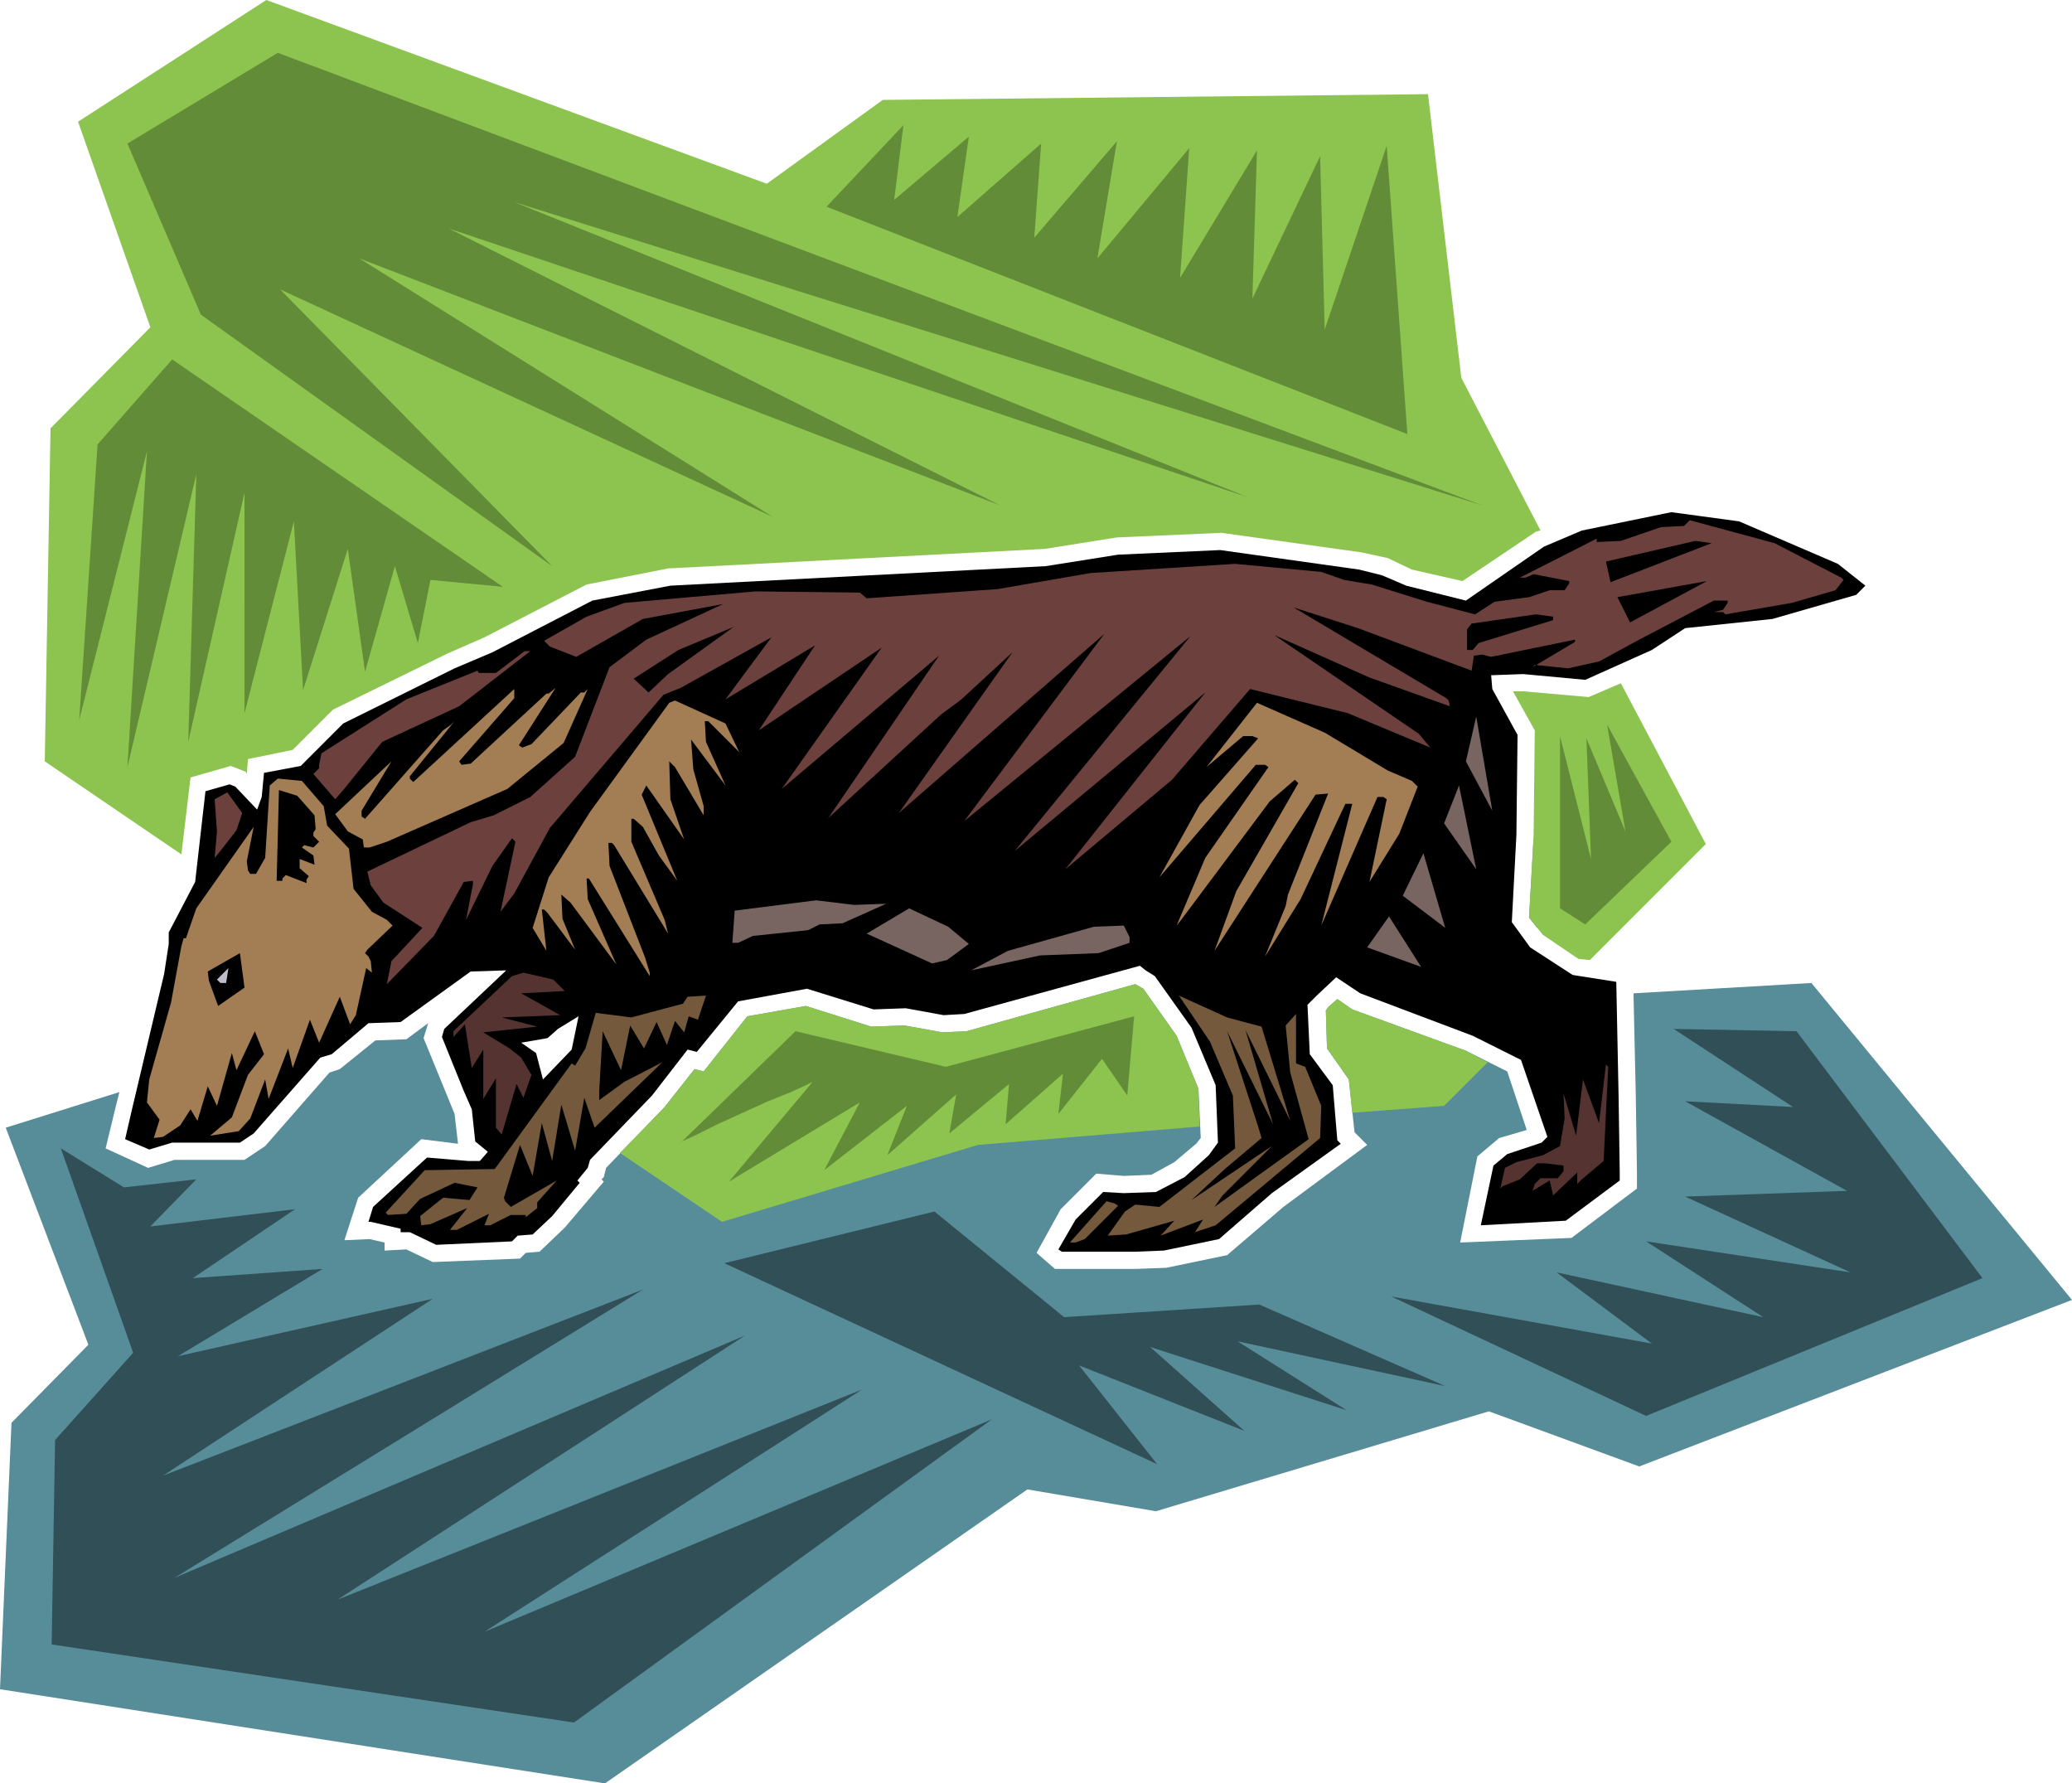
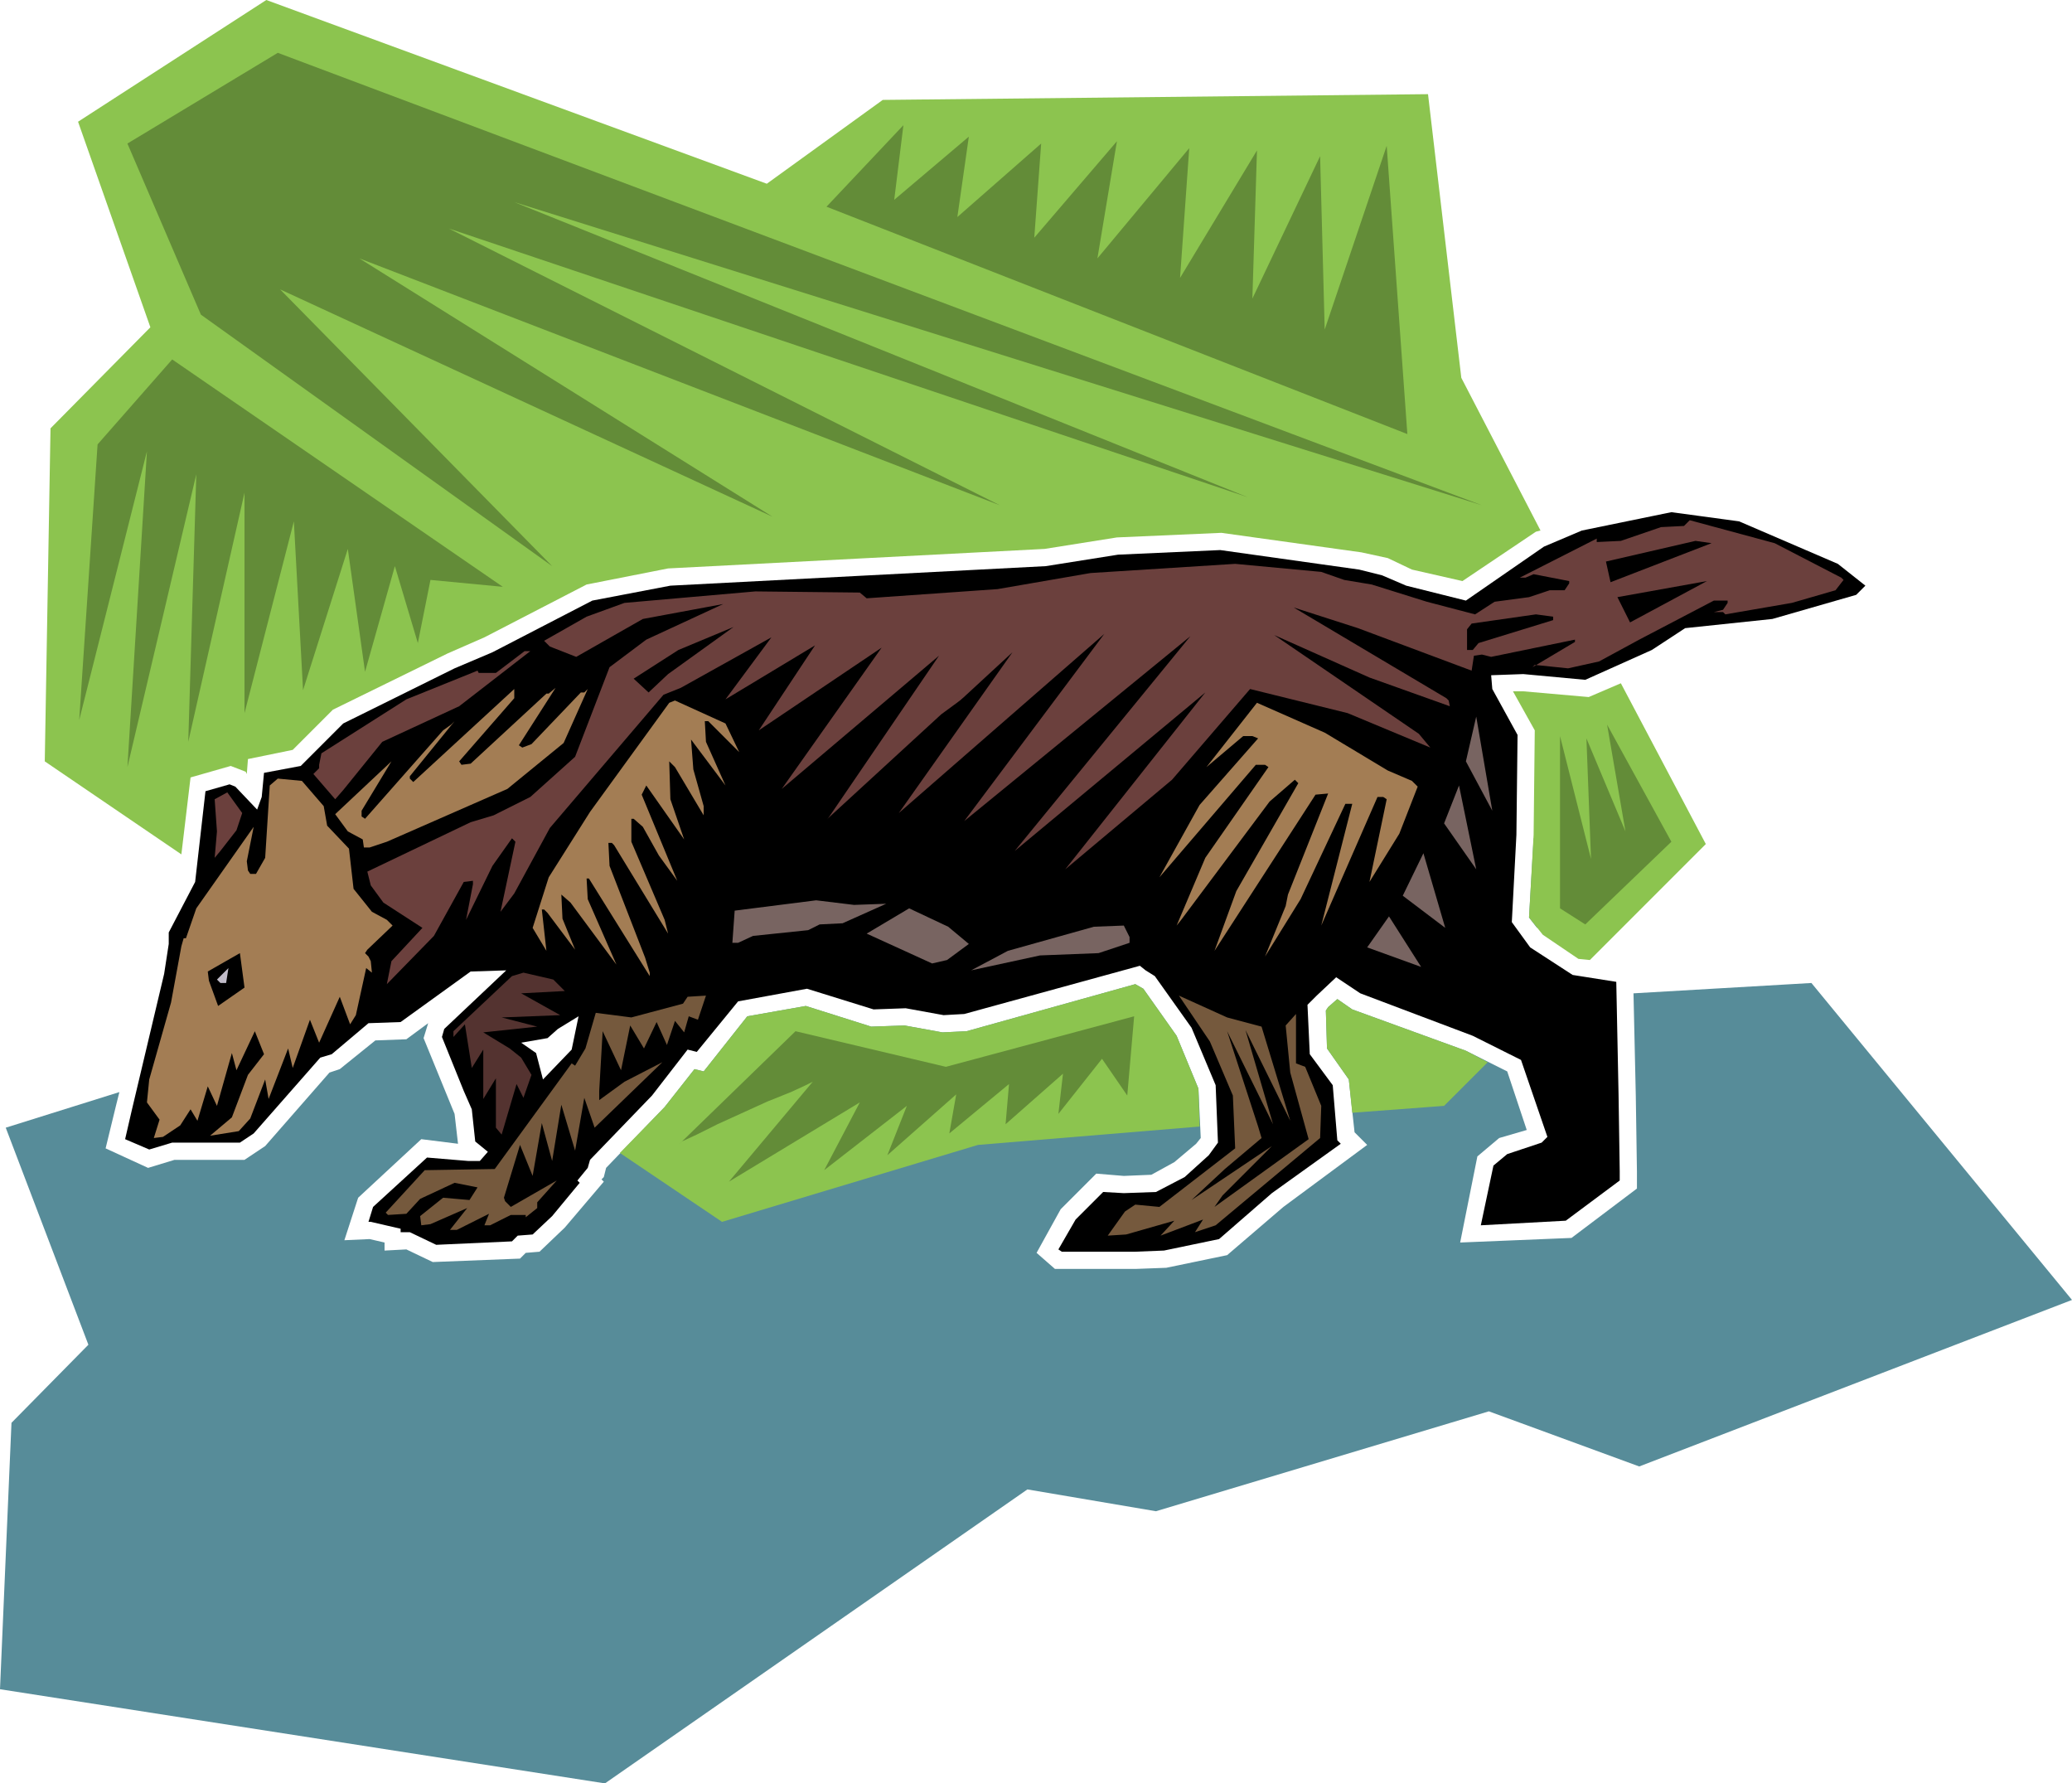
<svg xmlns="http://www.w3.org/2000/svg" fill-rule="evenodd" height="5.173in" preserveAspectRatio="none" stroke-linecap="round" viewBox="0 0 1805 1553" width="6.011in">
  <style>.pen1{stroke:none}.brush3{fill:#000}.brush4{fill:#6b403d}.brush5{fill:#a37d54}.brush6{fill:#786461}.brush8{fill:#543330}.brush9{fill:#75593d}</style>
  <path class="pen1" d="M104 951 5 982l72 189-67 68-10 232 527 82 368-256 112 19 290-87 131 48 377-145-227-276-155 9 2 89 1 66v15l-57 43-97 4 15-75 19-16 24-7-17-51-36-18-99-36-13-9-8 7-2 3 1 33 19 27 5 46 11 11-73 54-49 42-53 11-27 1h-70l-16-14 21-38 31-31 24 2 24-1 20-11 19-16 4-5-2-43-19-46-29-41-7-4-147 41-21 1-33-6-29 1-57-18-51 9-38 48-8-2-26 33-51 53-2 8-2 2 2 2-34 40-22 21-12 1-5 5-76 3-23-11-19 1v-7l-13-3-22 1 12-37 55-51 32 4-3-26-27-66 4-13-19 14-27 1-31 25-9 3-56 64-18 12h-61l-23 7-37-17 9-37 3-12zm1235-143 79-53-82-25-4 69 7 9z" style="fill:#578c99" />
  <path class="pen1" d="m852 997-223 67-89-60 39-40 26-33 8 2 38-48 51-9 57 18 29-1 33 6 21-1 147-41 7 4 29 41 19 46 1 33-193 16zM158 744 39 663l5-290 87-88-63-179L232 0l436 160 101-73 475-5 29 247 69 133-4 1-64 43-44-10-21-10-23-5-122-17-91 4-63 10-328 17-71 14-89 46-32 14-100 49-35 35-39 8-1 13-1-2-13-5-35 10-8 67zm1254-149 74 140-101 101-10-1-31-21-12-15 4-72 1-91-19-34h9l57 5 28-12zm-116 330-38 38-80 6-3-29-19-27-1-33 2-3 8-7 13 9 99 36 19 10z" style="fill:#8cc44f" />
  <path class="pen1 brush3" d="m1601 491 24 19-8 8-73 21-76 8-29 19-58 26-54-5-28 1 1 12 22 40-1 87-4 76 16 22 37 24 38 6 2 99 1 66v8l-47 35-74 4 11-52 12-10 30-10 5-5-23-67-42-21-98-37-21-14-17 16-8 8 2 43 20 27 4 48 3 3-60 43-46 40-48 10-25 1h-64l-3-2 15-26 24-24 18 1 28-1 25-13 21-19 8-11-2-50-21-50-32-45-8-5-5-4-153 42-18 1-33-6-28 1-58-18-60 11-36 44-8-2-31 40-54 56-2 7-9 11 2 2-24 29-17 16-13 1-5 5-66 3-23-11h-8v-3l-26-6h-2l4-13 47-43 36 3h10l7-8-11-9-3-28-7-16-19-47 2-7 54-51-31 1-61 44-28 1-32 27-10 3-58 66-12 8h-59l-20 6-21-9 6-26 28-118 4-26v-10l23-44 9-79 21-6 5 2 19 20 4-11 2-21 32-6 37-37 97-48 33-14 87-45 68-13 327-17 63-10 89-4 121 17 20 5 21 9 52 13 68-47 33-14 78-16 59 8 86 37zM473 940l-6-23-13-9 23-4 9-8 18-11-6 29-25 26z" />
  <path class="pen1 brush4" d="m1604 503 2 2-7 9-38 11-58 10-2-2h-8l8-2 4-6v-2h-12l-65 34-35 19-27 6-29-3-2 2 37-22v-2l-73 15-8-2-7 1-2 13-99-37-56-18 133 79 2 2 1 5-70-25-83-37 126 86 10 12-72-30-85-21-68 79-93 78 122-154-166 138 153-187-197 161 122-163-179 156 99-140-167 154 103-151-137 116 87-123-107 72 49-74-78 47 40-54-79 44-15 6-99 116-31 57-12 16 13-61-3-3-17 24-23 47 6-31v-3l-8 1-26 47-41 42 4-20 27-29-34-22-11-15-3-12 90-43 20-6 32-16 39-35 30-78 32-24 67-31-70 13-58 33-23-9-5-5 37-21 33-12 114-10 91 1 6 5 114-8 81-14 126-8 75 7 20 7 24 4 48 15 42 11 17-11 30-4 18-6h13l4-6v-2l-31-6-7 3h-5l67-34v3l21-1 35-12 20-1 5-5 74 20 58 30z" />
  <path class="pen1 brush3" d="m1403 507-4-18 78-18 14 2-88 34zm17 35-11-22 78-14-67 36zm-855 61-13-12 39-25 48-20-57 41-17 16z" />
  <path class="pen1 brush4" d="m400 615-67 31-34 42-7 8-19-22 5-5v-3l2-10 74-47 62-25 1 2h15l25-19h5l-62 48z" />
  <path class="pen1 brush3" d="m1353 540-65 20-5 6h-5v-18l4-5 56-8 15 2v3zm-84 49 16 5 27 47 1 76-4 92 27 29 34 21 20-1 6 6 5-1-7 13 1 33-4 21v5l-9-51-10 11-1 38-7-35-5-5-7 11v63l-17-50-39-21-37-11-64-23-29-22-52 44-20-2-57-20-37-27-121 31-45 15-43-8-34-1-43-16-6-5-80 13 2-2v-3l-33 2-40 14-26-4-2-2-29-65 41 54 5 5h3l-1-15-25-58 46 72 5 5h3l-1-18-29-77-6-6v-7l47 77 5 4h3l-1-17-34-85 44 71h5l-1-12-14-33-6-25-8-15 27 39 8 8-1-15-20-45-6-26 33 55 3 3h2l-1-21-12-45 27 32 2-1 3 3v-15l-18-43 27 24h2v-17l-9-13v-5l21 20 8-1 2-13 22-16 5-5-40 73v2l3 3 108-91 2-3-84 113v8l3 2 122-112 30-22-63 82-33 47 5 5 108-96 51-43-110 150v5l3 2 76-67 56-46 17-16-98 135v2l3 2 120-97 2-2-81 113 5 5 118-100-14 31 6 5 21-23-42 70-7 23v8l6 4 48-68 12-13-40 81-4 28v5l3 3 5-1 21-42 53-70 3-3-38 70-18 59v6l5 5 84-131-48 134 6 5 64-107-24 87 2 3 14-21 42-89-10 49 3 2 29-34 37-73-6-7-38-21-50-29 72 28 16 9 10-3 7-10-42-31-55-34 104 41 2 3 5-5-3-20-68-38-13-7 49 15 31 14z" />
  <path class="pen1 brush5" d="m400 663 2 3 8-1 66-61h2l6-5-32 50 3 2 8-3 43-45h3l3-3-21 47-49 40-105 46-15 5h-5l-1-7-13-7-11-15 49-46-26 43v5l3 2 68-77 7-5 3-3-39 48v2l3 3 88-81v8l-48 55zm244-8-22-22-5-5h-3l1 18 17 38-30-40 2 26 9 32v8l-25-42-5-5 1 33 12 35-33-47-4 8 31 75-16-22-14-25-8-7h-2v20l29 68 3 12-47-77-2-2h-3l1 20 31 80 4 13v3l-53-85h-2l1 18 25 57-40-54-8-7 1 21 11 27-24-32-3-3h-2l4 36-12-20 14-44 36-57 69-95 5-2 44 20 12 25zm565 16 21 9 5 5-16 41-26 42 15-72-3-2h-5l-49 112 27-106h-6l-39 83-31 50 18-44 2-10 35-88-11 1-88 136 19-52 54-94-3-3-22 19-77 103-4 5 25-59 55-79-3-2h-8l-84 98 35-63 51-58-5-2h-8l-32 27 44-56 59 26 55 33z" />
  <path class="pen1 brush3" d="m1294 697 3 10 1 8h-5l-16-60-11-15 15-18 9-18 10 42-6 51z" />
  <path class="pen1 brush6" d="m1277 663 9-39 14 82-23-43z" />
  <path class="pen1 brush5" d="m282 702 3 17 19 20 4 35 16 20 13 7 5 5-22 21-2 3 3 3 2 4 1 10-5-4-9 41-5 8-9-24-18 40-8-20-15 42-4-17-17 44-3-17-13 34-10 11-25 4 19-16 14-37 14-18-8-20-16 34-4-15-13 46-8-17-9 30-6-10-9 14-15 10-8 1 5-16-11-15 2-20 19-67 9-49 2-7h2l9-26 50-71-6 30 1 8 2 3h5l8-14 4-63 7-6 21 2 19 22z" />
  <path class="pen1 brush4" d="m206 723-14 18-5 6 2-23-2-28 11-6 13 18-5 15z" />
-   <path class="pen1 brush3" d="m274 710 1 12-2 3v3l5 5-5 5-8-2-2 2 10 7 1 8-13-5v8l8 7-2 3v3l-18-7-3 3v2h-5l2-79 16 5 15 17zm1004 75-9-18-15-50-5-8 11-45 14 29 4 92z" />
  <path class="pen1 brush6" d="m1258 717 13-33 15 73-28-40z" />
  <path class="pen1 brush3" d="m1251 822-19-33-13-17 23-49 8 15 1 84z" />
  <path class="pen1 brush6" d="m1222 780 18-37 19 65-37-28z" />
  <path class="pen1 brush3" d="m799 780 24 17 42 29 116-28h5l8 22v5l-55 11-30 1-96 19 2-2-13-5-21-14-57-23-85 16-3 3h-5l3-46 3-2 122-3h40z" />
  <path class="pen1 brush6" d="m772 787-38 17-20 1-10 5-48 5-13 6h-5l2-28 71-9 33 4 28-1zm72 35-19 14-13 3-57-26 37-22 34 16 18 15z" />
  <path class="pen1 brush3" d="m447 816 3-2v2l5 5 2-2 17 19-33-3-29 3-59 41-17 3-8 1 29-35 10-10 5 5 10-6 2-2v2l3 3 22-24 3 10 8-1 12-13 13 5 2-1zm775 24 3 6v7h-5l-22-29-8-8 5-10 19-26 6 15 2 45zm-722 13-11-10-9-28 38 52-18-14zm-310 23-8-22-1-8 28-16 4 30-23 16z" />
  <path class="pen1 brush6" d="M984 816v5l-27 9-51 2-60 13 32-17 75-21 26-1 5 10z" />
  <path class="pen1" style="fill:#c1bcc9" d="m192 856-3-3 10-10-2 13h-5z" />
  <path class="pen1 brush6" d="m1191 825 19-27 28 44-47-17z" />
  <path class="pen1 brush8" d="m492 863-38 2 34 19-51 2 31 8-47 5 23 14 10 8 9 15-7 20-6-12-13 44-5-6v-43l-11 18v-43l-10 16-6-38-10 11v-5l51-48 10-3 26 6 10 10z" />
  <path class="pen1 brush9" d="m608 888-8-3-4 14-8-10-7 21-9-20-11 23-12-20-8 39-16-34-3 52v8l22-16 33-17-59 57-9-26-8 46-12-40-8 49-9-33-8 46-11-27-14 46 1 3 5 5 40-23-17 19v5l-10 8v-2h-13l-18 9h-5l4-10-28 14h-6l15-19-32 14-8 1-1-8 20-16 23 2 7-11-20-4-30 14-12 13-16 1-2-2 34-37 61-1 67-92 3 2 9-15 9-31 31 4 45-12 4-6 16-1-7 21zm491 6 25 82-39-79 24 82-40-81 27 83 3 10-32 27-29 27 70-47-43 43-7 10 82-59-16-58-4-41 9-10v43l8 3 14 34-1 28-91 76-18 6 7-11-37 14 12-13-42 12-16 1 15-21 9-6 21 2 66-51-2-46-20-47-27-40 42 19 30 8z" />
-   <path class="pen1 brush8" d="M1374 1031v-10l-21 20-3-13-15 9 2-6 5-5h15l5-6v-5l-16-2h-7l-15 14-15 6-2 2 4-18 10-5 23-6 15-8 4-24-1-22 11 37 6-49 14 38 6-51 2 2-4 82-19 16-4 4z" />
-   <path class="pen1 brush9" d="m974 1050-29 29-8 3h-5l32-36 7 2 3 2z" />
  <path class="pen1" d="m69 627 16-240 65-74 288 198-63-6-11 55-20-67-26 92-15-107-39 123-8-147-43 167V429l-49 217 7-233-60 255 17-275-59 234zm412-134L175 274l-64-149 131-79 1049 394-843-264 639 257-696-234 480 241-558-215 360 225-429-198 237 241zm727-366 18 251-506-198 67-71-8 65 65-55-10 70 73-64-6 82 72-84-17 102 80-96-8 113 67-111-4 129 59-124 4 151 54-160zm192 504 56 102-75 72-22-14V641l27 107-4-105 34 81-16-93zM591 997l102-99 131 31 164-44-6 69-22-32-38 48 4-35-50 44 3-35-52 43 6-34-60 53 17-43-72 56 31-59-114 69 73-87-6 3-13 6-20 8-22 10-22 10-18 9-13 6-3 3z" style="fill:#638c38" />
-   <path class="pen1" d="m53 1000 63 178-68 76-3 178 455 68 364-264-442 185 329-211-457 183 355-230-497 211 408-251-418 162 235-154-222 50 126-76-113 8 89-60-126 15 40-41-63 7-55-34zm955 275-377-175 183-45 113 92 170-11 162 71-181-39 95 60-171-55 82 73-144-57 68 86zm450-379 107 2 162 215-293 120-222-104 227 41-83-62 180 39-102-66 178 27-144-66 141-5-141-78 94 5-104-68z" style="fill:#314f57" />
</svg>